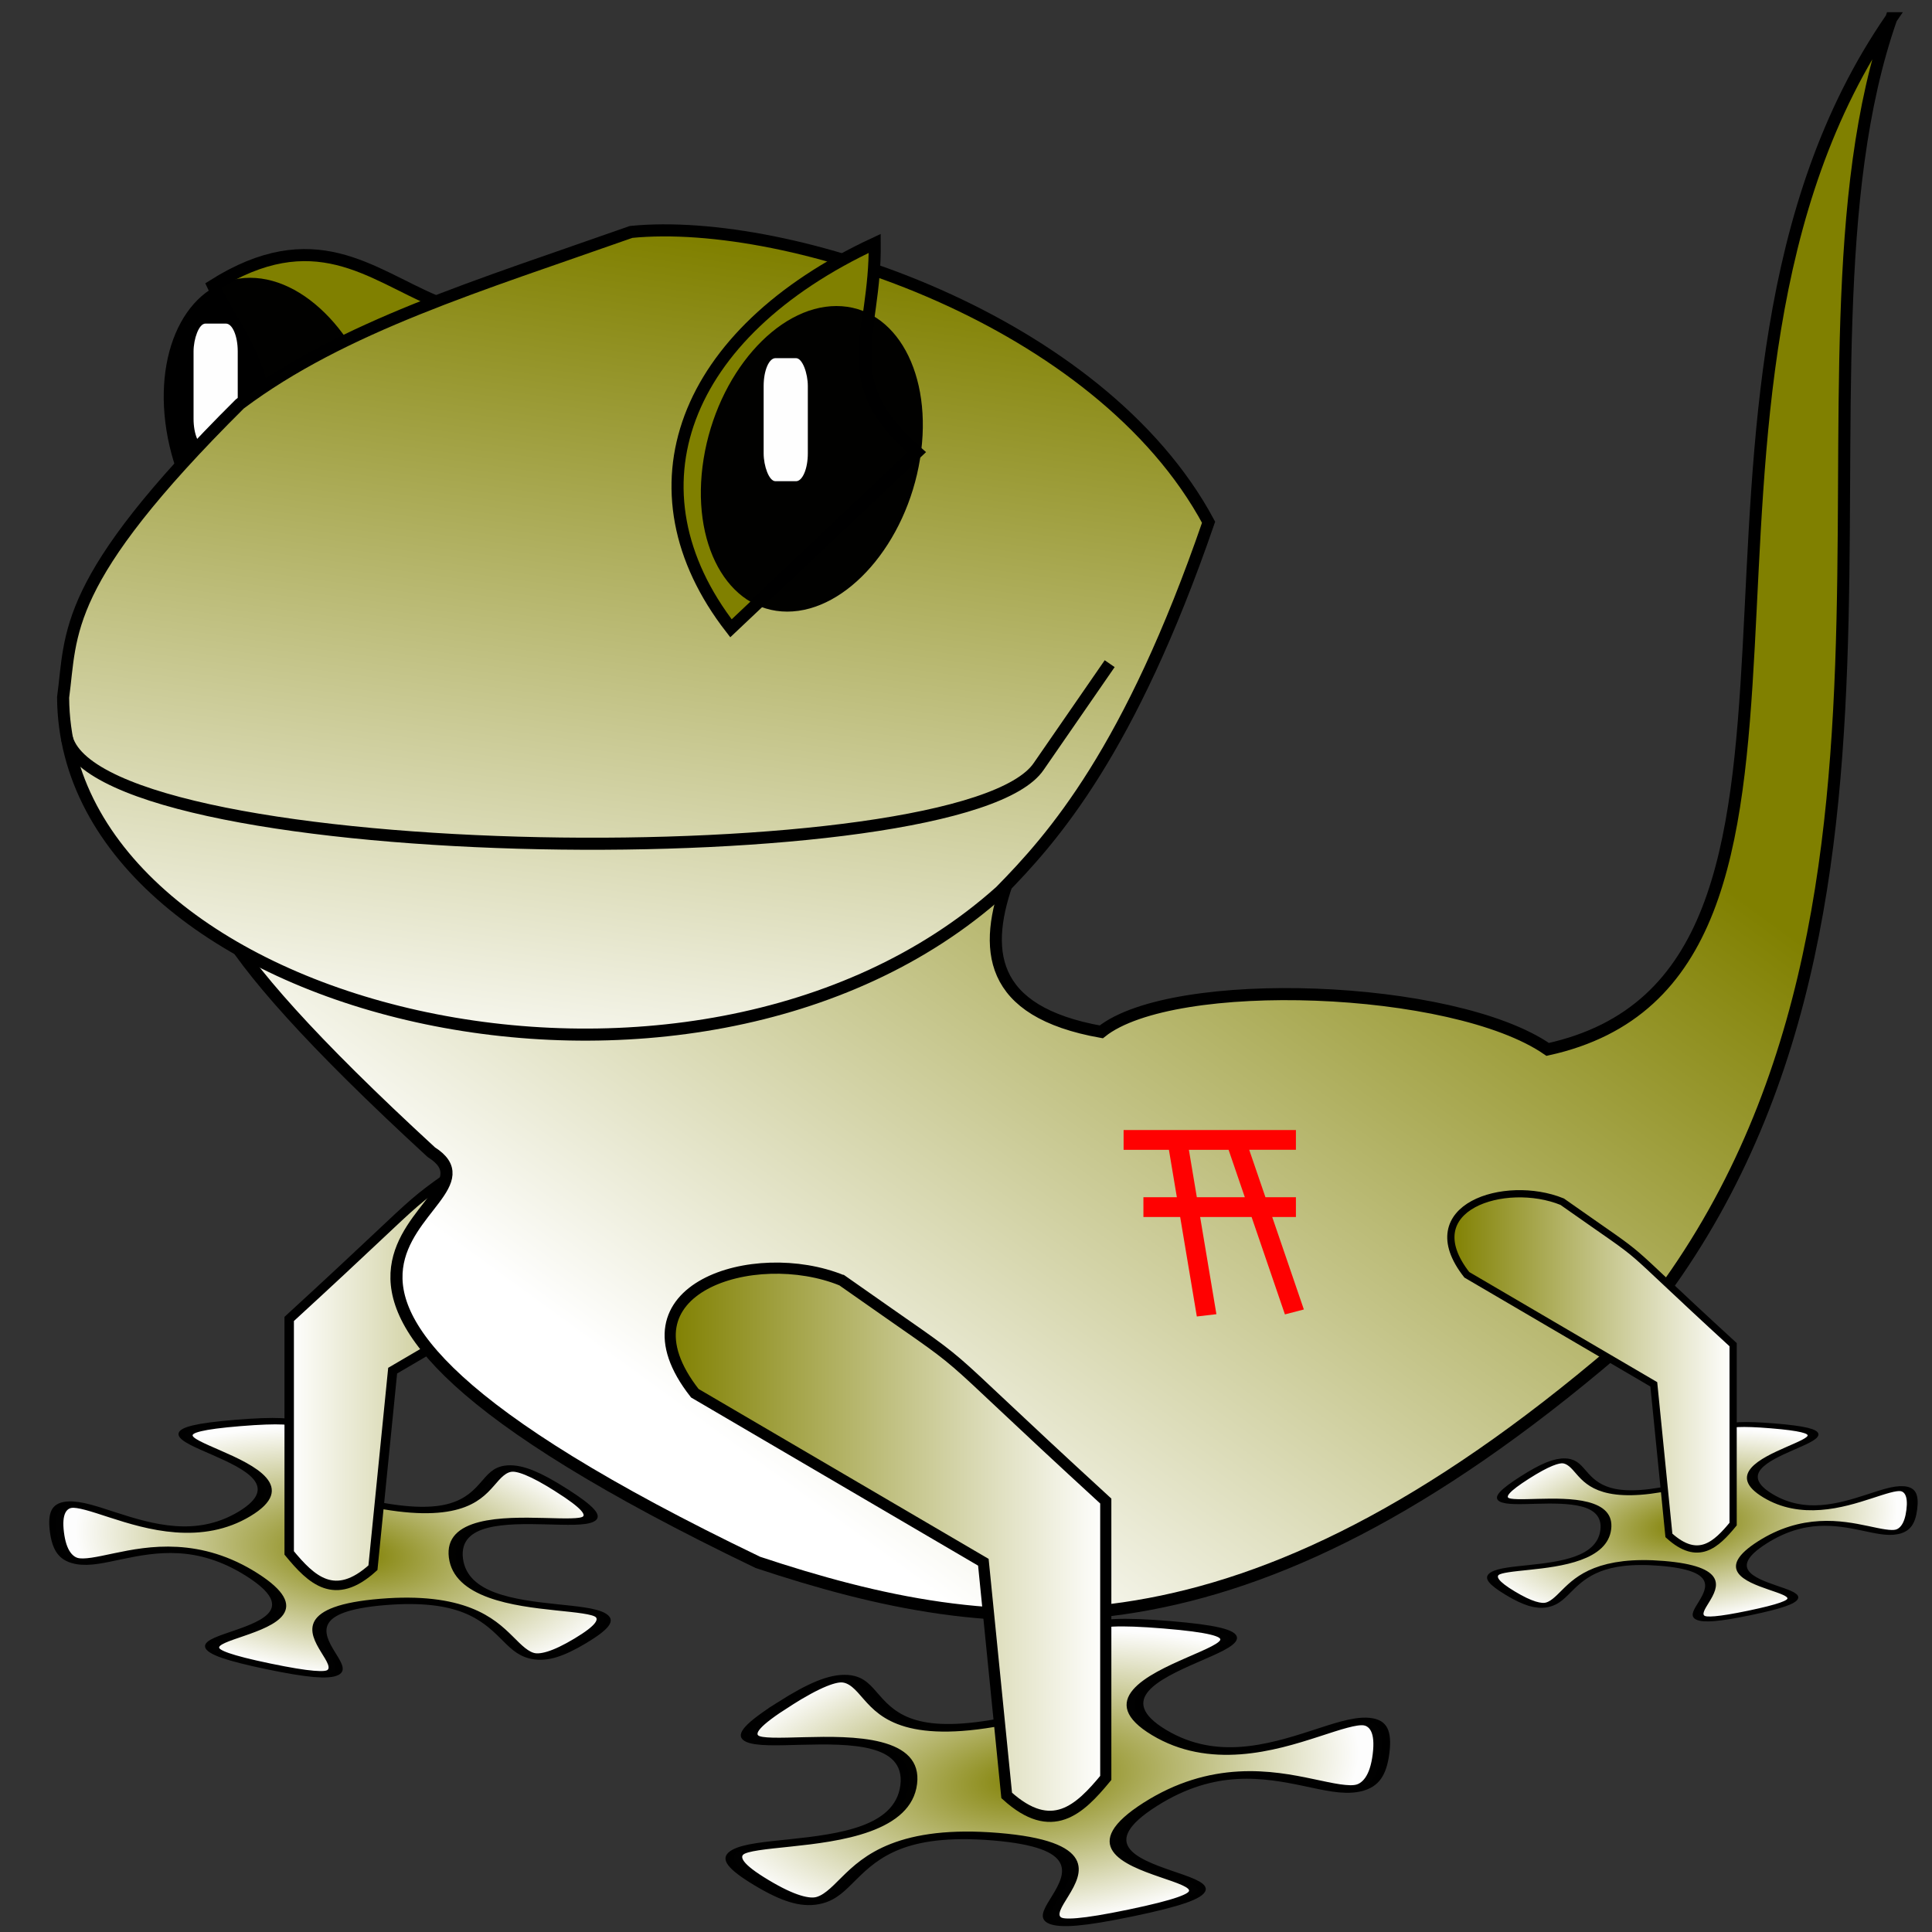
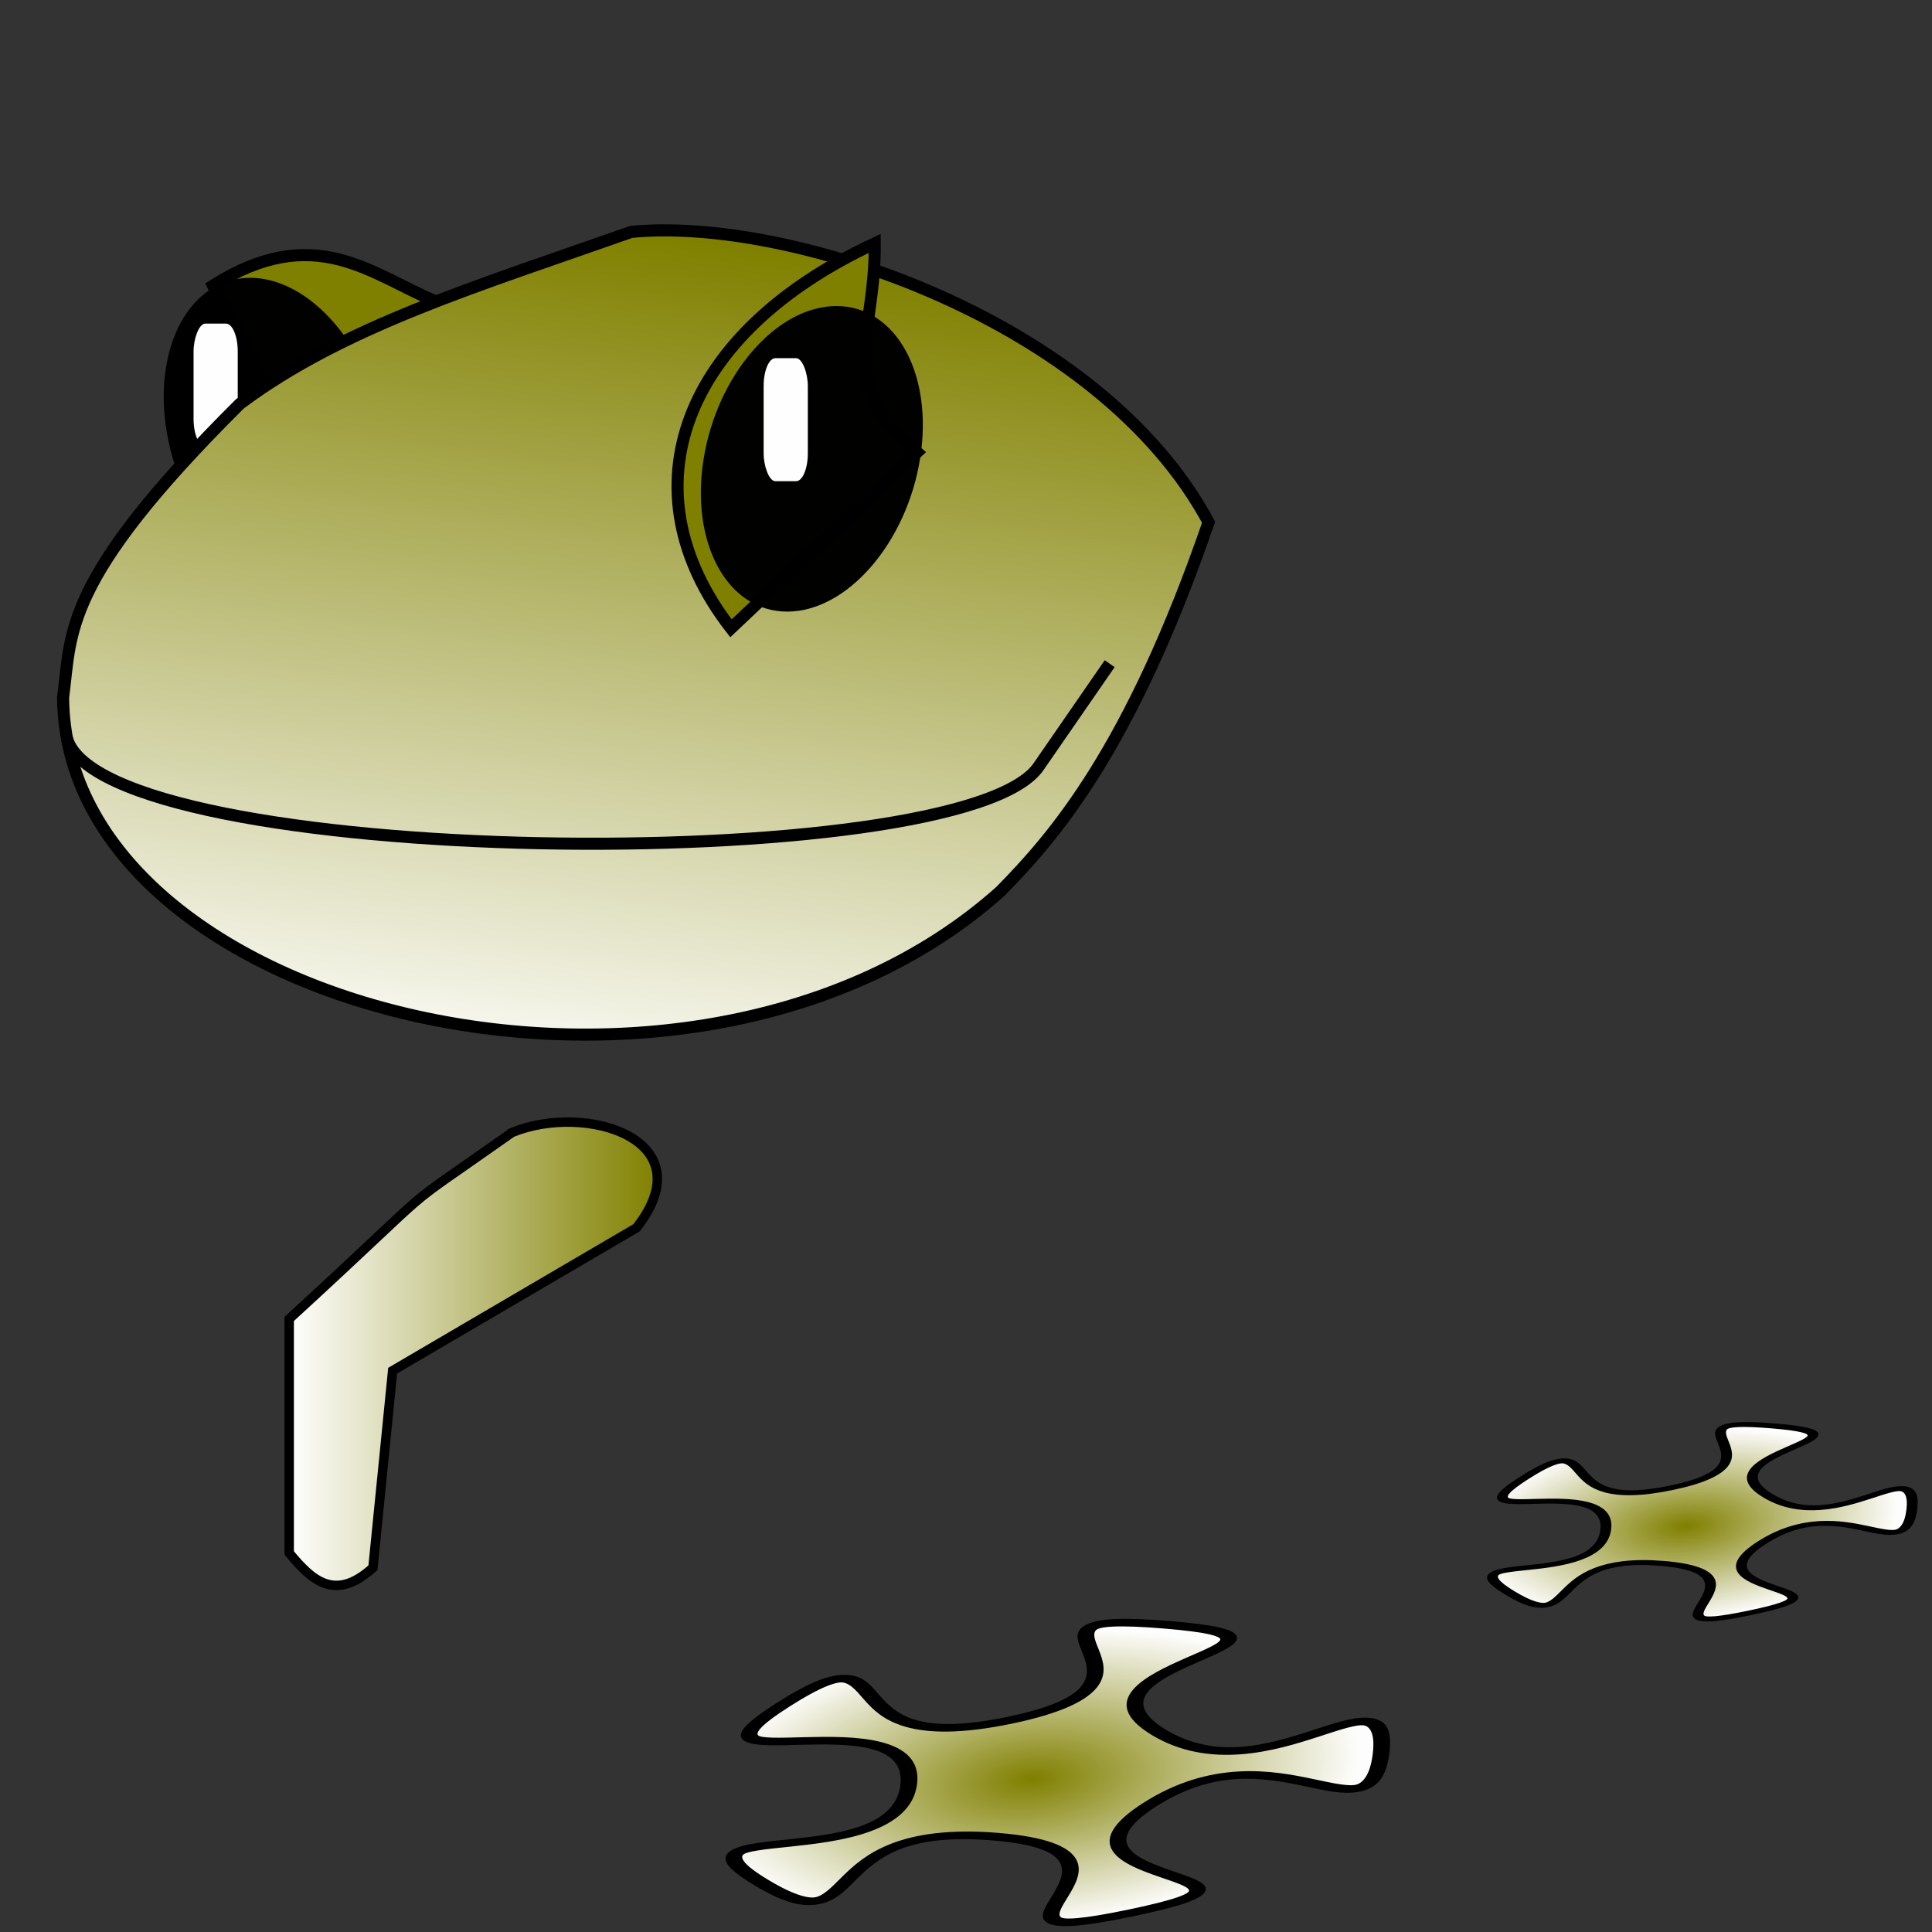
<svg xmlns="http://www.w3.org/2000/svg" xmlns:ns1="http://www.inkscape.org/namespaces/inkscape" xmlns:ns2="http://sodipodi.sourceforge.net/DTD/sodipodi-0.dtd" xmlns:xlink="http://www.w3.org/1999/xlink" width="800" height="800" viewBox="0 0 211.667 211.667" version="1.1" id="svg8" ns1:version="1.0.2-2 (e86c870879, 2021-01-15)" ns2:docname="ニホンヤモリの宮川.svg">
  <rect x="0" y="0" width="211.667" height="211.667" fill="#333333" stroke="none" />
  <defs id="defs2">
    <linearGradient ns1:collect="always" id="linearGradient898">
      <stop style="stop-color:#808000;stop-opacity:1;" offset="0" id="stop894" />
      <stop style="stop-color:#ffffff;stop-opacity:1" offset="1" id="stop896" />
    </linearGradient>
    <linearGradient ns1:collect="always" xlink:href="#linearGradient898" id="linearGradient900" x1="82.972" y1="30.25" x2="69.835" y2="124.804" gradientUnits="userSpaceOnUse" gradientTransform="translate(-13.829,-4.84)" />
    <linearGradient ns1:collect="always" xlink:href="#linearGradient898" id="linearGradient930" x1="-95.361" y1="166.679" x2="-43.428" y2="166.679" gradientUnits="userSpaceOnUse" gradientTransform="matrix(0.599,0,0,0.599,215.949,50.484)" />
    <radialGradient ns1:collect="always" xlink:href="#linearGradient898" id="radialGradient940" cx="81.659" cy="173.875" fx="81.659" fy="173.875" r="21.835" gradientTransform="matrix(1,0,0,0.98,0,3.541)" gradientUnits="userSpaceOnUse" />
    <radialGradient ns1:collect="always" xlink:href="#linearGradient898" id="radialGradient940-7" cx="81.659" cy="173.875" fx="81.659" fy="173.875" r="21.835" gradientTransform="matrix(1,0,0,0.98,0,3.541)" gradientUnits="userSpaceOnUse" />
    <linearGradient ns1:collect="always" xlink:href="#linearGradient898" id="linearGradient984" gradientUnits="userSpaceOnUse" x1="-95.361" y1="166.679" x2="-43.428" y2="166.679" gradientTransform="matrix(0.924,0,0,0.924,161.381,15.014)" />
    <radialGradient ns1:collect="always" xlink:href="#linearGradient898" id="radialGradient940-9" cx="81.659" cy="173.875" fx="81.659" fy="173.875" r="21.835" gradientTransform="matrix(1,0,0,0.98,0,3.541)" gradientUnits="userSpaceOnUse" />
    <linearGradient ns1:collect="always" xlink:href="#linearGradient898" id="linearGradient1007" gradientUnits="userSpaceOnUse" x1="-95.361" y1="166.679" x2="-43.428" y2="166.679" gradientTransform="matrix(-0.781,0,0,0.781,-2.319,18.207)" />
    <linearGradient ns1:collect="always" xlink:href="#linearGradient898" id="linearGradient1019" x1="-118.514" y1="115.149" x2="-185.496" y2="207.066" gradientUnits="userSpaceOnUse" gradientTransform="translate(275.314,-41.559)" />
  </defs>
  <ns2:namedview id="base" pagecolor="#ffffff" bordercolor="#666666" borderopacity="1.0" ns1:pageopacity="0" ns1:pageshadow="2" ns1:zoom="0.54115914" ns1:cx="337.93111" ns1:cy="305.3696" ns1:document-units="px" ns1:current-layer="layer1" ns1:document-rotation="0" showgrid="false" ns1:pagecheckerboard="false" units="px" ns1:showpageshadow="false" ns1:window-width="1675" ns1:window-height="1010" ns1:window-x="319" ns1:window-y="-2" ns1:window-maximized="0" />
  <g ns1:label="レイヤー 1" ns1:groupmode="layer" id="layer1">
    <path style="fill:#808000;fill-opacity:1;stroke:#000000;stroke-width:1.323;stroke-linecap:butt;stroke-linejoin:miter;stroke-miterlimit:4;stroke-dasharray:none;stroke-opacity:1" d="M 28.695,57.389 C 31.28,40.954 26.359,37.8 23.336,31.288 34.423,24.292 40.544,29.987 47.709,33.016 Z" id="path844" ns2:nodetypes="cccc" />
    <ellipse style="opacity:0.993;fill:#000000;stroke-width:0.745" id="path838-9" cx="-22.499" cy="47.795" rx="11.856" ry="16.96" transform="matrix(-1,0,0.159,0.987,0,0)" ns1:transform-center-x="0.48891945" ns1:transform-center-y="3.1779777" />
    <rect style="opacity:0.993;fill:#ffffff;stroke-width:0.408" id="rect842-5" width="4.84" height="13.483" x="-26.046" y="35.453" rx="1.294" ry="3.049" transform="scale(-1,1)" />
-     <path ns2:type="star" style="opacity:0.993;fill:url(#radialGradient940-9);fill-opacity:1;stroke:#000000;stroke-width:1.1;stroke-miterlimit:4;stroke-dasharray:none;stroke-opacity:1" id="path912-0" ns2:sides="5" ns2:cx="81.894035" ns2:cy="173.07755" ns2:r1="22.171888" ns2:r2="8.9574432" ns2:arg1="2.9015767" ns2:arg2="3.5298952" ns1:flatsided="false" ns1:rounded="0.83" ns1:randomized="0" ns1:transform-center-x="-33.455005" ns1:transform-center-y="-12.572538" transform="matrix(-0.847,0.423,1.123,0.479,-87.631,52.318)" d="m 60.358,178.348 c -3.123,-12.76 8.272,3.496 13.246,-8.662 4.974,-12.158 -14.547,-8.549 -3.377,-15.462 11.17,-6.913 -0.769,8.948 12.331,9.921 13.1,0.973 3.636,-16.477 13.662,-7.99 10.026,8.487 -8.747,2.034 -5.625,14.793 3.123,12.76 16.794,-1.634 11.821,10.524 -4.974,12.158 -4.637,-7.691 -15.807,-0.778 -11.17,6.913 6.744,15.467 -6.356,14.494 -13.1,-0.973 5.881,-6.787 -4.145,-15.274 -10.026,-8.487 -12.626,11.193 -15.749,-1.566 z" />
    <path style="fill:url(#linearGradient1007);fill-opacity:1;stroke:#000000;stroke-width:1.033;stroke-linecap:butt;stroke-linejoin:miter;stroke-miterlimit:4;stroke-dasharray:none;stroke-opacity:1" d="m 56.107,124.071 c -14.069,9.918 -6.26,3.774 -24.423,20.43 v 25.637 c 2.433,2.951 4.992,5.417 9.175,1.619 l 2.159,-21.589 26.716,-15.652 c 7.584,-9.662 -5.498,-13.766 -13.627,-10.445 z" id="path914-6" ns2:nodetypes="ccccccc" />
-     <path id="path1011" style="fill:url(#linearGradient1019);fill-opacity:1;stroke:#000000;stroke-width:1.323;stroke-linecap:butt;stroke-linejoin:miter;stroke-miterlimit:4;stroke-dasharray:none;stroke-opacity:1" d="M 207.208,2.001 C 178.607,43.428 206.688,106.805 169.564,114.972 c -10.33,-7.14 -41.057,-8.21 -48.908,-1.922 -24.928,-4.435 -2.246,-27.462 0.919,-40.339 L 46.326,87.467 c -4.712,9.274 -51.783,-9.714 0.923,38.762 10.143,6.406 -32.071,12.344 35.782,44.944 26.332,8.742 52.993,11.817 93.976,-23.205 39.144,-44.077 16.682,-107.433 30.2,-145.967 z" ns2:nodetypes="ccccccccc" />
-     <path ns2:type="star" style="opacity:0.993;fill:url(#radialGradient940-7);fill-opacity:1;stroke:#000000;stroke-width:1.1;stroke-miterlimit:4;stroke-dasharray:none;stroke-opacity:1" id="path912-2" ns2:sides="5" ns2:cx="81.894035" ns2:cy="173.07755" ns2:r1="22.171888" ns2:r2="8.9574432" ns2:arg1="2.9015767" ns2:arg2="3.5298952" ns1:flatsided="false" ns1:rounded="0.83" ns1:randomized="0" ns1:transform-center-x="39.585949" ns1:transform-center-y="-14.876575" transform="matrix(1.003,0.501,-1.329,0.567,262.327,55.377)" d="m 60.358,178.348 c -3.123,-12.76 8.272,3.496 13.246,-8.662 4.974,-12.158 -14.547,-8.549 -3.377,-15.462 11.17,-6.913 -0.769,8.948 12.331,9.921 13.1,0.973 3.636,-16.477 13.662,-7.99 10.026,8.487 -8.747,2.034 -5.625,14.793 3.123,12.76 16.794,-1.634 11.821,10.524 -4.974,12.158 -4.637,-7.691 -15.807,-0.778 -11.17,6.913 6.744,15.467 -6.356,14.494 -13.1,-0.973 5.881,-6.787 -4.145,-15.274 -10.026,-8.487 -12.626,11.193 -15.749,-1.566 z" />
+     <path ns2:type="star" style="opacity:0.993;fill:url(#radialGradient940-7);fill-opacity:1;stroke:#000000;stroke-width:1.1;stroke-miterlimit:4;stroke-dasharray:none;stroke-opacity:1" id="path912-2" ns2:sides="5" ns2:cx="81.894035" ns2:cy="173.07755" ns2:r1="22.171888" ns2:r2="8.9574432" ns2:arg1="2.9015767" ns2:arg2="3.5298952" ns1:flatsided="false" ns1:rounded="0.83" ns1:randomized="0" ns1:transform-center-x="39.585949" ns1:transform-center-y="-14.876575" transform="matrix(1.003,0.501,-1.329,0.567,262.327,55.377)" d="m 60.358,178.348 c -3.123,-12.76 8.272,3.496 13.246,-8.662 4.974,-12.158 -14.547,-8.549 -3.377,-15.462 11.17,-6.913 -0.769,8.948 12.331,9.921 13.1,0.973 3.636,-16.477 13.662,-7.99 10.026,8.487 -8.747,2.034 -5.625,14.793 3.123,12.76 16.794,-1.634 11.821,10.524 -4.974,12.158 -4.637,-7.691 -15.807,-0.778 -11.17,6.913 6.744,15.467 -6.356,14.494 -13.1,-0.973 5.881,-6.787 -4.145,-15.274 -10.026,-8.487 -12.626,11.193 -15.749,-1.566 " />
    <path style="fill:url(#linearGradient900);fill-opacity:1;stroke:#000000;stroke-width:1.323;stroke-linecap:butt;stroke-linejoin:miter;stroke-miterlimit:4;stroke-dasharray:none;stroke-opacity:1" d="M 6.914,76.404 C 7.871,69.351 6.657,63.745 26.275,44.252 37.614,35.747 52.529,31.278 69.144,25.41 86.496,23.689 120.504,35.018 132.41,57.216 123.783,82.29 115.391,91.771 109.593,97.665 75.89,127.827 7.127,111.07 6.914,76.404 Z" id="path832" ns2:nodetypes="cccccc" />
    <path style="fill:none;stroke:#000000;stroke-width:1.323;stroke-linecap:butt;stroke-linejoin:miter;stroke-miterlimit:4;stroke-dasharray:none;stroke-opacity:1" d="M 7.337,80.919 C 11.592,95.164 105.584,96.229 113.814,83.947 l 7.761,-11.236" id="path834" ns2:nodetypes="ccc" />
    <path style="fill:#808000;fill-opacity:1;stroke:#000000;stroke-width:1.323;stroke-linecap:butt;stroke-linejoin:miter;stroke-miterlimit:4;stroke-dasharray:none;stroke-opacity:1" d="M 80.084,68.835 C 68.278,53.625 74.733,36.493 95.834,26.666 c 0.111,10.331 -4.493,15.002 4.637,22.888 z" id="path836" ns2:nodetypes="cccc" ns1:transform-center-x="-1.1738666" ns1:transform-center-y="-6.7982769" />
    <ellipse style="opacity:0.993;fill:#000000;stroke-width:0.745" id="path838" cx="97.042" cy="50.93" rx="11.856" ry="16.96" transform="matrix(1,0,-0.159,0.987,0,0)" ns1:transform-center-x="-0.48891966" ns1:transform-center-y="3.1779777" />
    <rect style="opacity:0.993;fill:#ffffff;stroke-width:0.408" id="rect842" width="4.84" height="13.483" x="83.664" y="39.239" rx="1.294" ry="3.049" />
    <path ns2:type="star" style="opacity:0.993;fill:url(#radialGradient940);fill-opacity:1;stroke:#000000;stroke-width:1.1;stroke-miterlimit:4;stroke-dasharray:none;stroke-opacity:1" id="path912" ns2:sides="5" ns2:cx="81.894035" ns2:cy="173.07755" ns2:r1="22.171888" ns2:r2="8.9574432" ns2:arg1="2.9015767" ns2:arg2="3.5298952" ns1:flatsided="false" ns1:rounded="0.83" ns1:randomized="0" d="m 60.358,178.348 c -3.123,-12.76 8.272,3.496 13.246,-8.662 4.974,-12.158 -14.547,-8.549 -3.377,-15.462 11.17,-6.913 -0.769,8.948 12.331,9.921 13.1,0.973 3.636,-16.477 13.662,-7.99 10.026,8.487 -8.747,2.034 -5.625,14.793 3.123,12.76 16.794,-1.634 11.821,10.524 -4.974,12.158 -4.637,-7.691 -15.807,-0.778 -11.17,6.913 6.744,15.467 -6.356,14.494 -13.1,-0.973 5.881,-6.787 -4.145,-15.274 -10.026,-8.487 -12.626,11.193 -15.749,-1.566 z" ns1:transform-center-x="25.651629" ns1:transform-center-y="-9.6399948" transform="matrix(0.65,0.325,-0.861,0.368,281.362,76.639)" />
-     <path style="fill:url(#linearGradient930);fill-opacity:1;stroke:#000000;stroke-width:0.792;stroke-linecap:butt;stroke-linejoin:miter;stroke-miterlimit:4;stroke-dasharray:none;stroke-opacity:1" d="m 171.151,131.656 c 10.787,7.605 4.8,2.894 18.727,15.665 v 19.657 c -1.866,2.262 -3.828,4.154 -7.035,1.241 l -1.655,-16.553 -20.485,-12.001 c -5.815,-7.408 4.216,-10.555 10.448,-8.009 z" id="path914" ns2:nodetypes="ccccccc" />
-     <path style="fill:url(#linearGradient984);fill-opacity:1;stroke:#000000;stroke-width:1.222;stroke-linecap:butt;stroke-linejoin:miter;stroke-miterlimit:4;stroke-dasharray:none;stroke-opacity:1" d="m 92.248,140.279 c 16.647,11.736 7.407,4.465 28.899,24.174 v 30.335 c -2.879,3.491 -5.907,6.41 -10.857,1.916 l -2.555,-25.545 -31.612,-18.52 c -8.974,-11.432 6.506,-16.288 16.124,-12.36 z" id="path914-4" ns2:nodetypes="ccccccc" />
-     <path id="rect1044" style="opacity:0.993;fill:#ff0000;fill-opacity:1;stroke:none;stroke-width:0.162;stroke-miterlimit:4;stroke-dasharray:none;stroke-opacity:1" d="m 123.1,123.806 v 2.165 h 4.965 l 0.87,5.197 h -3.664 v 2.165 h 4.027 l 1.825,10.899 2.145,-0.251 -1.783,-10.649 h 5.637 l 3.652,10.672 2.075,-0.54 -3.467,-10.132 h 2.597 v -2.165 h -3.338 l -1.779,-5.197 h 5.117 v -2.165 z m 7.152,2.165 h 4.35 l 1.779,5.197 h -5.258 z" />
  </g>
</svg>